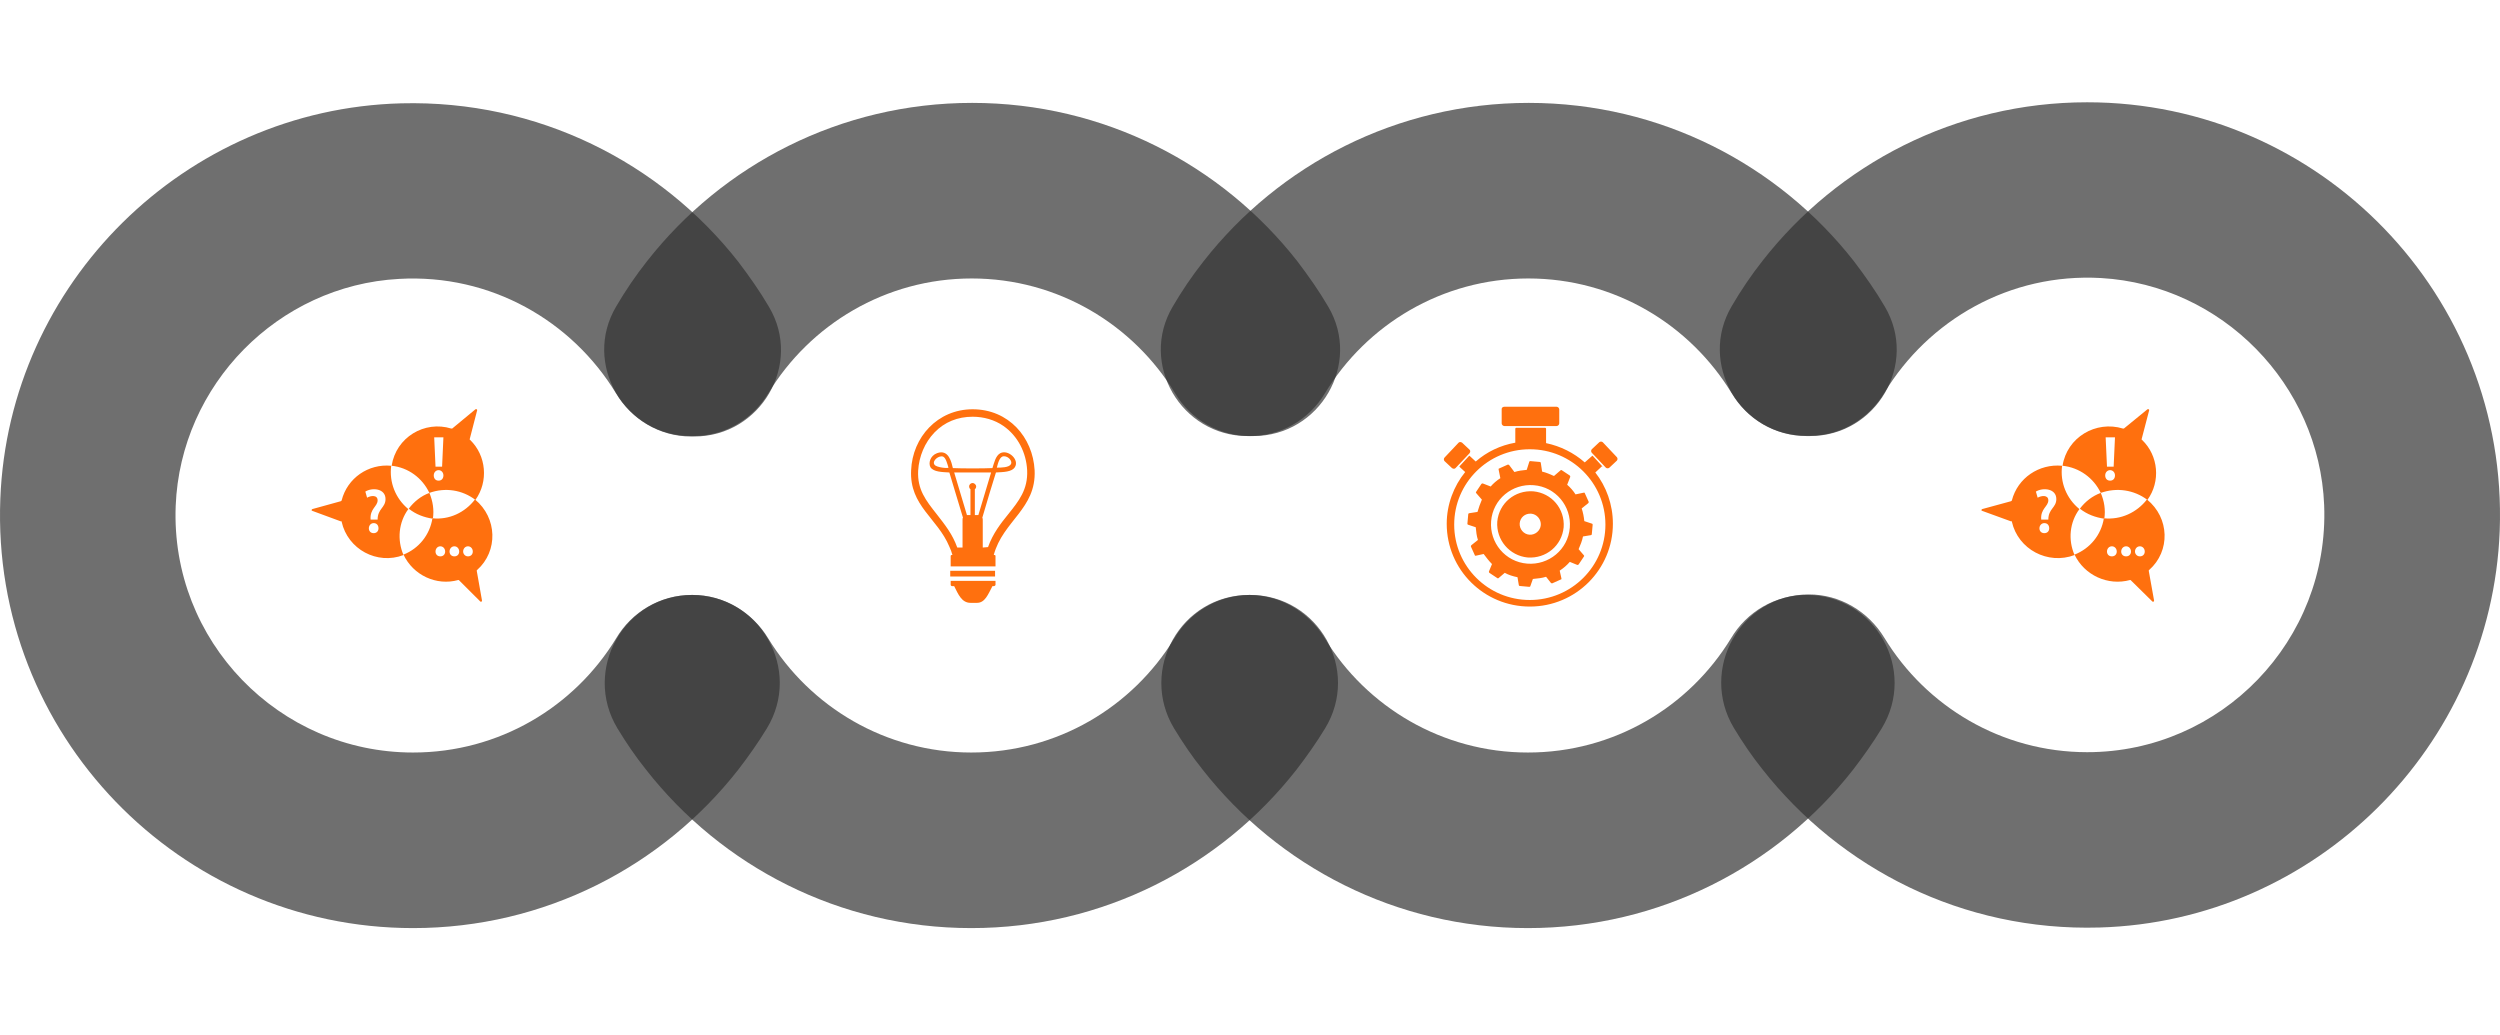
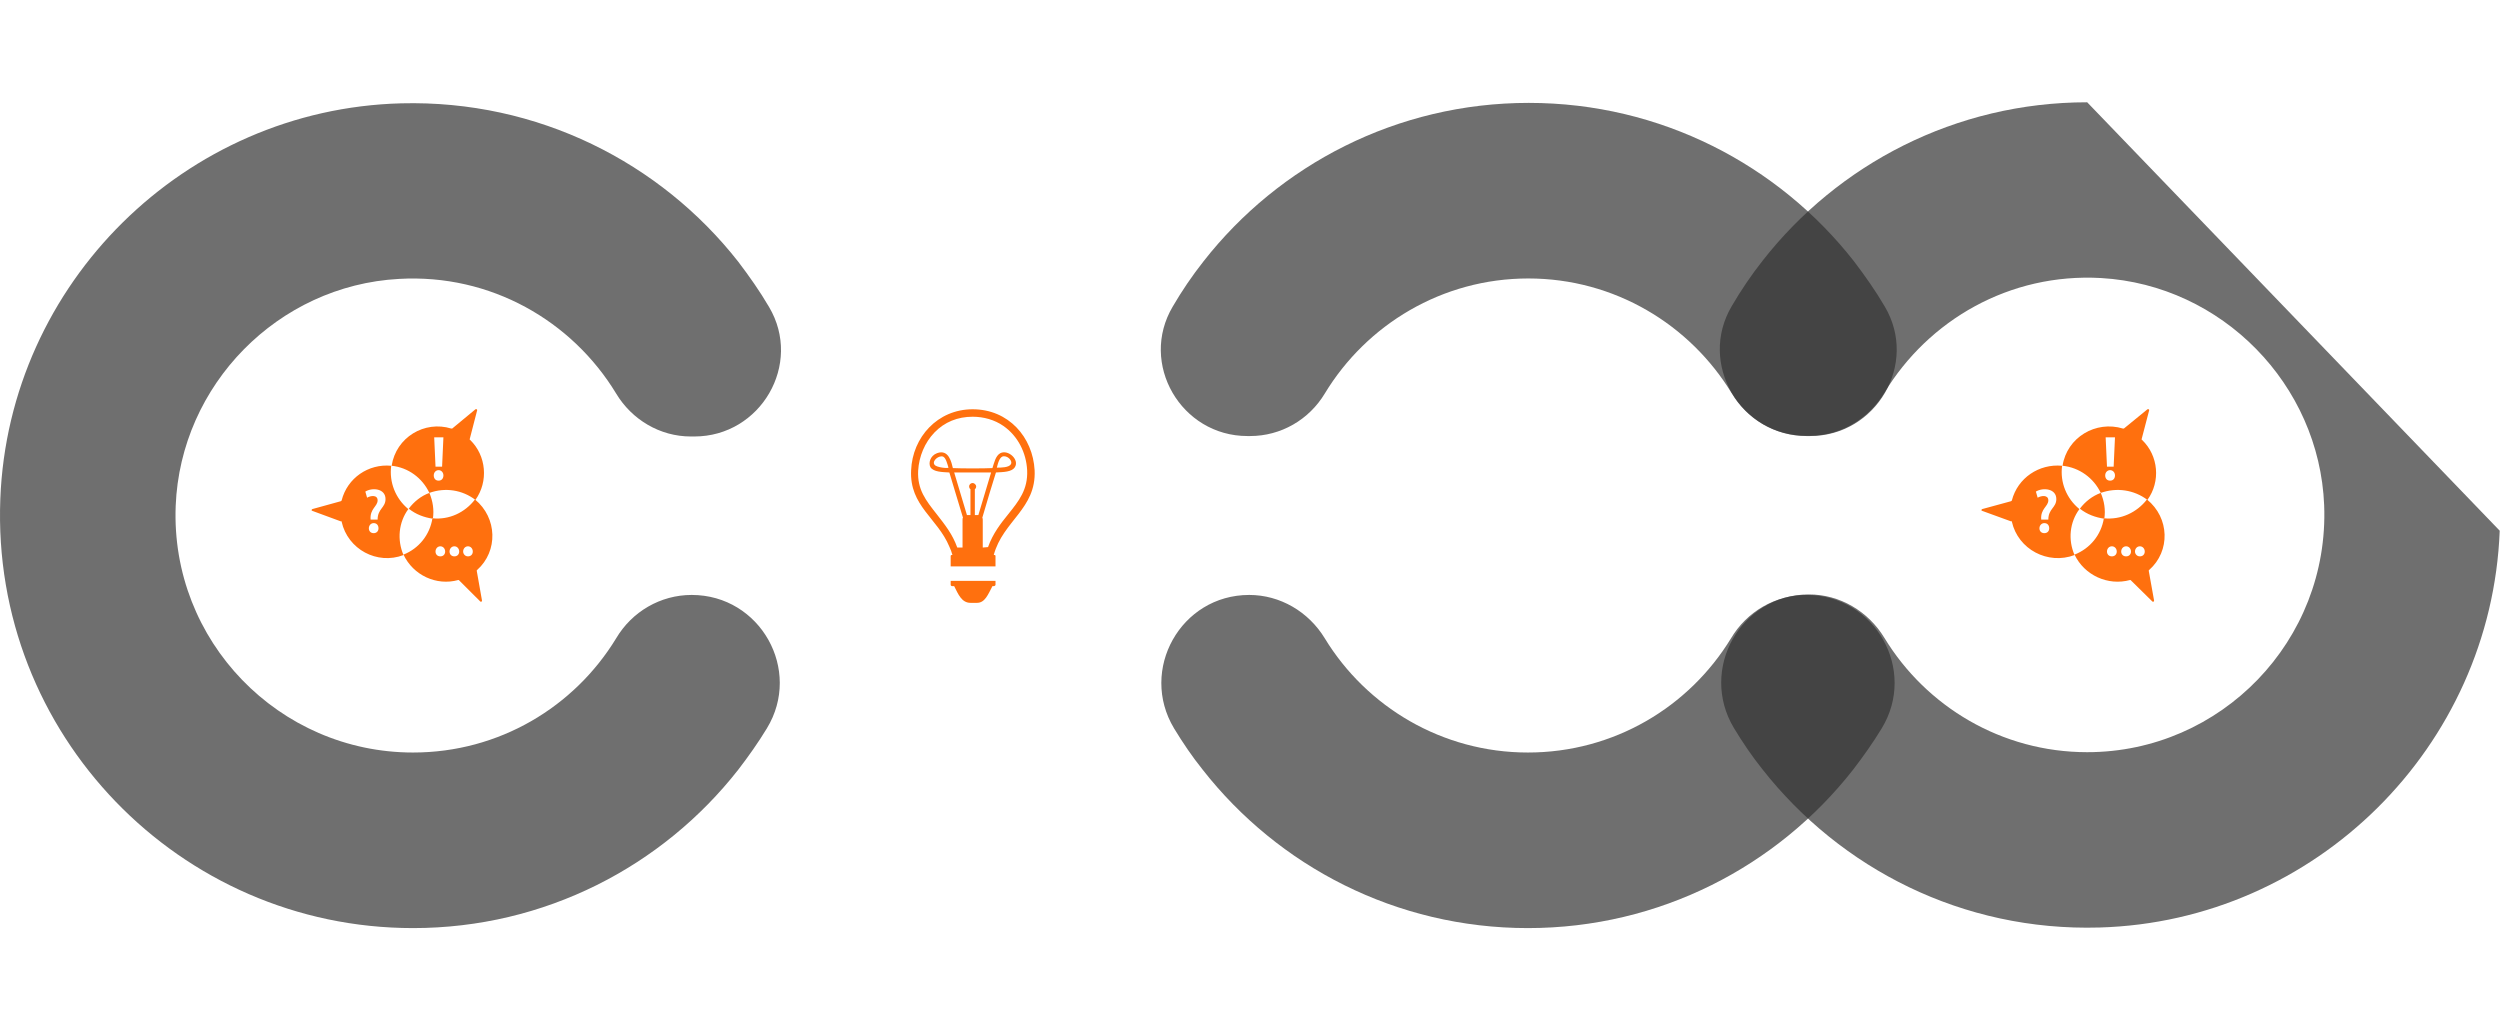
<svg xmlns="http://www.w3.org/2000/svg" width="1051" height="435" viewBox="0 0 1051 435" fill="none">
  <g opacity="0.7" filter="url(#filter0_b_896_265)">
    <path d="M290.793 250.113C277.674 250.113 265.663 257.125 259.011 268.382C241.457 297.168 209.86 316.359 173.644 316.359C117.286 316.359 71.646 269.489 73.863 212.654C75.896 161.724 116.917 120.02 167.731 117.252C206.35 115.038 240.534 134.967 259.011 165.414C265.663 176.486 277.489 183.498 290.424 183.498H291.902C319.804 183.498 337.542 153.051 323.314 129.062C319.434 122.419 314.999 116.145 310.38 110.055C277.674 68.352 226.121 41.964 168.655 43.44C77.744 45.839 3.647 119.097 0.137 209.701C-3.744 308.609 75.526 390.171 173.644 390.171C229.077 390.171 278.598 364.153 310.38 323.556C314.63 318.02 318.695 312.3 322.391 306.21C337.358 281.668 319.619 250.113 290.793 250.113Z" fill="#323232" />
  </g>
  <g opacity="0.7" filter="url(#filter1_b_896_265)">
-     <path d="M291.543 183.313C304.478 183.313 316.304 176.486 322.956 165.414C340.51 136.443 372.292 117.067 408.508 117.067C444.725 117.067 476.507 136.443 494.061 165.414C500.713 176.486 512.538 183.313 525.473 183.313H526.951C554.853 183.313 572.592 152.866 558.364 128.877C554.483 122.234 550.049 115.96 545.429 109.871C513.647 69.274 464.126 43.255 408.693 43.255C353.259 43.255 303.739 69.274 271.957 109.871C267.153 115.96 262.903 122.234 259.022 128.877C244.794 152.866 262.533 183.313 290.435 183.313H291.543ZM525.473 250.113C512.354 250.113 500.343 257.125 493.691 268.382C476.137 297.168 444.54 316.359 408.323 316.359C372.292 316.359 340.51 297.168 322.956 268.382C316.119 257.125 304.108 250.113 291.174 250.113C262.348 250.113 244.794 281.668 259.577 306.21C263.272 312.3 267.153 318.02 271.587 323.556C303.369 364.153 352.89 390.171 408.323 390.171C463.757 390.171 513.278 364.153 545.06 323.556C549.309 318.02 553.375 312.3 557.07 306.21C572.037 281.668 554.298 250.113 525.473 250.113Z" fill="#323232" />
-   </g>
+     </g>
  <g opacity="0.7" filter="url(#filter2_b_896_265)">
    <path d="M525.543 183.313C538.478 183.313 550.304 176.486 556.956 165.414C574.51 136.443 606.292 117.067 642.508 117.067C678.725 117.067 710.507 136.443 728.061 165.414C734.713 176.486 746.539 183.313 759.473 183.313H760.951C788.853 183.313 806.592 152.866 792.364 128.877C788.483 122.234 784.049 115.96 779.429 109.871C747.647 69.274 698.126 43.255 642.693 43.255C587.259 43.255 537.739 69.274 505.957 109.871C501.153 115.96 496.903 122.234 493.022 128.877C478.794 152.866 496.533 183.313 524.435 183.313H525.543ZM759.473 250.113C746.354 250.113 734.343 257.125 727.691 268.382C710.137 297.168 678.54 316.359 642.323 316.359C606.292 316.359 574.51 297.168 556.956 268.382C550.119 257.125 538.108 250.113 525.174 250.113C496.348 250.113 478.794 281.668 493.577 306.21C497.272 312.3 501.153 318.02 505.587 323.556C537.369 364.153 586.89 390.171 642.323 390.171C697.757 390.171 747.278 364.153 779.06 323.556C783.309 318.02 787.375 312.3 791.07 306.21C806.037 281.668 788.298 250.113 759.473 250.113Z" fill="#323232" />
  </g>
  <g opacity="0.7" filter="url(#filter3_b_896_265)">
-     <path d="M877.453 43C822.106 43 772.662 69.047 740.929 109.688C736.132 115.784 731.889 122.065 728.014 128.715C713.809 152.731 731.52 183.211 759.378 183.211H760.854C773.769 183.211 785.576 176.191 792.218 165.108C810.667 134.627 844.798 114.676 883.357 116.893C934.092 119.848 975.05 161.598 977.079 212.399C979.293 269.296 933.723 316.218 877.453 316.218C841.477 316.218 809.745 297.006 792.218 268.188C785.392 256.919 773.4 249.899 760.485 249.899C731.704 249.899 714.178 281.488 728.937 306.058C732.627 312.154 736.501 317.881 740.929 323.422C773.769 365.172 825.057 391.588 882.619 389.926C973.389 387.34 1047.37 314.001 1050.88 223.113C1054.57 124.467 975.419 43 877.453 43Z" fill="#323232" />
+     <path d="M877.453 43C822.106 43 772.662 69.047 740.929 109.688C736.132 115.784 731.889 122.065 728.014 128.715C713.809 152.731 731.52 183.211 759.378 183.211H760.854C773.769 183.211 785.576 176.191 792.218 165.108C810.667 134.627 844.798 114.676 883.357 116.893C934.092 119.848 975.05 161.598 977.079 212.399C979.293 269.296 933.723 316.218 877.453 316.218C841.477 316.218 809.745 297.006 792.218 268.188C785.392 256.919 773.4 249.899 760.485 249.899C731.704 249.899 714.178 281.488 728.937 306.058C732.627 312.154 736.501 317.881 740.929 323.422C773.769 365.172 825.057 391.588 882.619 389.926C973.389 387.34 1047.37 314.001 1050.88 223.113Z" fill="#323232" />
  </g>
  <path d="M418.511 233.69C418.511 233.506 418.326 233.321 418.141 233.321H417.772C421.652 218.928 435.695 213.945 434.956 197.707C434.217 183.867 424.054 172.057 408.902 172.057C394.12 172.057 383.587 183.867 383.033 197.707C382.294 212.654 394.12 217.821 399.109 229.815C399.663 230.922 400.033 232.029 400.402 233.321H400.033C399.848 233.321 399.663 233.506 399.663 233.69V238.119H418.511V233.69ZM413.152 230.184V218.559C413.152 218.19 413.152 218.005 412.967 217.636C414.63 211.916 417.772 201.397 418.695 198.629C421.837 198.445 425.347 198.445 426.641 196.415C428.673 193.278 423.869 188.849 420.543 190.51C418.511 191.617 417.956 194.57 417.217 196.784C413.522 196.969 404.283 196.969 400.587 196.784C400.033 194.57 398.924 188.665 393.935 190.51C390.979 191.617 390.24 194.754 391.163 196.415C392.457 198.445 396.152 198.445 399.109 198.629C401.326 205.826 402.435 209.886 404.837 217.636C404.652 217.821 404.652 218.19 404.652 218.559V230.184H402.435C400.402 224.464 397.076 220.404 393.935 216.344C389.131 210.255 385.62 205.826 385.99 197.891C386.359 191.802 388.761 186.081 392.826 181.837C397.076 177.408 402.62 175.194 408.902 175.194C413.522 175.194 418.141 176.486 421.837 179.069C427.934 183.313 431.445 190.326 431.815 197.707C432.184 205.826 428.304 210.624 423.869 216.16C420.728 220.035 417.402 224.279 415.369 229.999L413.152 230.184ZM407.424 204.534C407.424 204.903 407.609 205.457 407.978 205.642V216.529H406.685H406.5C405.207 212.285 401.881 201.028 401.141 198.629C403.913 198.629 414.076 198.629 416.663 198.629C415.739 201.582 412.967 210.993 411.304 216.529C411.304 216.529 411.304 216.529 411.119 216.529H409.826V205.642C410.196 205.457 410.38 204.903 410.38 204.534C410.38 203.796 409.641 203.058 408.902 203.058C408.163 203.058 407.424 203.612 407.424 204.534ZM419.065 196.6C419.619 194.385 420.358 191.802 422.021 191.802C424.239 191.802 425.717 194.201 424.978 195.123C424.239 196.6 420.728 196.6 419.065 196.6C419.065 196.784 419.065 196.784 419.065 196.6ZM392.826 195.308C391.718 193.647 394.859 191.248 396.522 191.986C397.631 192.54 398.185 194.754 398.739 196.6C398.739 196.969 393.566 196.6 392.826 195.308Z" fill="#FF700E" />
-   <path d="M418.326 239.964H399.479V242.363H418.326V239.964Z" fill="#FF700E" />
  <path d="M417.217 246.423H417.771C418.141 246.423 418.511 246.054 418.511 245.869V244.208H399.663V245.869C399.663 246.238 400.033 246.423 400.402 246.423H401.141C402.804 249.744 404.283 253.435 407.978 253.435H410.75C414.076 253.435 415.369 249.929 417.217 246.423Z" fill="#FF700E" />
  <path fill-rule="evenodd" clip-rule="evenodd" d="M892.501 180.168C892.688 180.168 892.874 180.168 892.874 180.168L902.776 172.072C903.149 171.888 903.523 172.072 903.523 172.44L900.347 184.584C900.347 184.768 900.347 184.952 900.534 184.952C907.446 191.576 908.38 202.432 902.776 210.16C897.171 205.928 889.885 204.824 883.16 207.216C880.171 200.96 874.193 196.544 867.094 195.808C868.962 183.848 881.105 176.672 892.501 180.168ZM883.16 207.216C879.61 208.504 876.621 210.896 874.38 213.84C877.369 216.232 880.918 217.52 884.654 218.072C885.215 214.392 884.654 210.712 883.16 207.216ZM903.523 239.6C903.336 239.784 903.336 239.784 903.336 239.968L905.578 252.48C905.578 252.848 905.204 253.216 904.831 252.848L895.863 244.016C895.677 243.832 895.677 243.832 895.49 243.832C886.149 246.408 876.248 241.808 872.138 233.16C878.676 230.584 883.347 224.88 884.468 217.888C891.567 218.624 898.292 215.496 902.589 209.976C912.116 217.704 912.49 231.688 903.523 239.6ZM899.6 233.896C900.907 233.896 901.655 232.976 901.655 231.872C901.655 230.584 900.721 229.664 899.6 229.664C898.479 229.664 897.545 230.584 897.545 231.872C897.545 232.792 898.292 233.896 899.6 233.896ZM893.808 233.896C895.116 233.896 895.863 232.976 895.863 231.872C895.863 230.584 894.929 229.664 893.808 229.664C892.688 229.664 891.753 230.584 891.753 231.872C891.753 232.976 892.501 233.896 893.808 233.896ZM887.83 233.896C889.138 233.896 889.885 232.976 889.885 231.872C889.885 230.584 888.951 229.664 887.83 229.664C886.709 229.664 885.775 230.584 885.775 231.872C885.775 232.976 886.523 233.896 887.83 233.896ZM845.797 219.36C848.412 230.952 860.929 237.576 872.138 233.344C869.336 226.904 870.083 219.544 874.193 214.024C868.775 209.608 865.973 202.8 866.907 195.808C857.193 194.888 848.225 200.96 845.797 210.344C845.797 210.528 845.61 210.528 845.423 210.712L833.28 214.024C832.907 214.208 832.907 214.76 833.28 214.76L845.423 219.176C845.61 218.992 845.797 219.176 845.797 219.36ZM861.116 218.44H858.127C857.753 213.84 861.116 212.92 861.116 210.344C861.116 207.952 858.127 208.32 856.632 209.24L855.885 206.664C858.874 204.824 864.478 205.376 864.478 209.792C864.478 213.472 861.116 213.84 861.116 218.44ZM859.434 224.144C858.127 224.144 857.379 223.224 857.379 222.12C857.379 220.832 858.314 219.912 859.434 219.912C860.742 219.912 861.489 220.832 861.489 222.12C861.489 223.224 860.742 224.144 859.434 224.144ZM885.215 183.848L885.775 196.176H888.578L889.138 183.848H885.215ZM887.083 202.064C888.391 202.064 889.138 201.144 889.138 199.856C889.138 198.568 888.204 197.648 887.083 197.648C885.962 197.648 885.028 198.568 885.028 199.856C885.028 201.144 885.775 202.064 887.083 202.064Z" fill="#FF700E" />
  <path fill-rule="evenodd" clip-rule="evenodd" d="M189.728 180.168C189.912 180.168 190.097 180.168 190.097 180.168L199.869 172.072C200.238 171.888 200.607 172.072 200.607 172.44L197.472 184.584C197.472 184.768 197.472 184.952 197.657 184.952C204.479 191.576 205.401 202.432 199.869 210.16C194.338 205.928 187.147 204.824 180.509 207.216C177.558 200.96 171.658 196.544 164.651 195.808C166.495 183.848 178.48 176.672 189.728 180.168ZM180.509 207.216C177.005 208.504 174.055 210.896 171.842 213.84C174.792 216.232 178.296 217.52 181.984 218.072C182.537 214.392 181.984 210.712 180.509 207.216ZM200.607 239.6C200.423 239.784 200.423 239.784 200.423 239.968L202.635 252.48C202.635 252.848 202.266 253.216 201.898 252.848L193.047 244.016C192.863 243.832 192.863 243.832 192.678 243.832C183.459 246.408 173.686 241.808 169.63 233.16C176.083 230.584 180.693 224.88 181.799 217.888C188.806 218.624 195.444 215.496 199.685 209.976C209.089 217.704 209.458 231.688 200.607 239.6ZM196.735 233.896C198.026 233.896 198.763 232.976 198.763 231.872C198.763 230.584 197.841 229.664 196.735 229.664C195.628 229.664 194.707 230.584 194.707 231.872C194.707 232.792 195.444 233.896 196.735 233.896ZM191.019 233.896C192.309 233.896 193.047 232.976 193.047 231.872C193.047 230.584 192.125 229.664 191.019 229.664C189.912 229.664 188.99 230.584 188.99 231.872C188.99 232.976 189.728 233.896 191.019 233.896ZM185.118 233.896C186.409 233.896 187.147 232.976 187.147 231.872C187.147 230.584 186.225 229.664 185.118 229.664C184.012 229.664 183.09 230.584 183.09 231.872C183.09 232.976 183.828 233.896 185.118 233.896ZM143.631 219.36C146.212 230.952 158.566 237.576 169.63 233.344C166.864 226.904 167.601 219.544 171.658 214.024C166.311 209.608 163.545 202.8 164.467 195.808C154.878 194.888 146.028 200.96 143.631 210.344C143.631 210.528 143.446 210.528 143.262 210.712L131.277 214.024C130.908 214.208 130.908 214.76 131.277 214.76L143.262 219.176C143.446 218.992 143.631 219.176 143.631 219.36ZM158.751 218.44H155.8C155.432 213.84 158.751 212.92 158.751 210.344C158.751 207.952 155.8 208.32 154.325 209.24L153.588 206.664C156.538 204.824 162.07 205.376 162.07 209.792C162.07 213.472 158.751 213.84 158.751 218.44ZM157.091 224.144C155.8 224.144 155.063 223.224 155.063 222.12C155.063 220.832 155.985 219.912 157.091 219.912C158.382 219.912 159.119 220.832 159.119 222.12C159.119 223.224 158.382 224.144 157.091 224.144ZM182.537 183.848L183.09 196.176H185.856L186.409 183.848H182.537ZM184.381 202.064C185.671 202.064 186.409 201.144 186.409 199.856C186.409 198.568 185.487 197.648 184.381 197.648C183.274 197.648 182.352 198.568 182.352 199.856C182.352 201.144 183.09 202.064 184.381 202.064Z" fill="#FF700E" />
-   <path fill-rule="evenodd" clip-rule="evenodd" d="M629.454 219.263C630.194 211.526 636.847 206 644.609 206.553C652.371 207.289 657.915 213.921 657.361 221.658C656.622 229.395 649.968 234.921 642.206 234.368C634.629 233.632 628.9 227 629.454 219.263ZM673.624 196.053L669.558 191.632H669.373L666.232 194.395C661.611 190.342 656.067 187.579 649.968 186.289V180.211C649.968 180.026 649.784 179.842 649.599 179.842H637.401C637.216 179.842 637.032 180.026 637.032 180.211V186.105C630.748 187.211 625.019 189.974 620.399 194.026L617.811 191.632H617.627L613.561 196.053V196.237L615.963 198.447C611.158 204.342 608.201 212.079 608.201 220.184C608.201 239.526 623.91 255 643.13 255C662.535 255 678.059 239.342 678.059 220.184C678.059 212.079 675.287 204.526 670.667 198.632L673.624 195.868C673.809 196.237 673.809 196.053 673.624 196.053ZM643.13 188.868C625.573 188.868 611.343 203.053 611.343 220.553C611.343 238.053 625.573 252.237 643.13 252.237C660.687 252.237 674.918 238.053 674.918 220.553C674.918 203.053 660.687 188.868 643.13 188.868ZM679.723 192.184C680.092 192.553 680.092 193.289 679.723 193.658L676.581 196.605C676.211 196.974 675.472 196.974 675.103 196.605L669.189 190.342C668.819 189.974 668.819 189.237 669.189 188.868L672.33 185.921C672.7 185.553 673.439 185.553 673.809 185.921L679.723 192.184ZM607.277 192.368L613.191 186.105C613.561 185.737 614.115 185.737 614.67 186.105L617.811 189.053C618.181 189.421 618.181 189.974 617.811 190.526L611.897 196.789C611.528 197.158 610.973 197.158 610.419 196.789L607.277 193.842C606.908 193.474 606.908 192.737 607.277 192.368ZM632.411 171H654.404C654.958 171 655.513 171.553 655.513 172.105V178C655.513 178.553 654.958 179.105 654.404 179.105H632.411C631.857 179.105 631.303 178.553 631.303 178V171.921C631.303 171.368 631.857 171 632.411 171ZM638.88 220C638.695 222.395 640.543 224.605 642.946 224.789C645.348 224.974 647.566 223.132 647.751 220.737C647.935 218.342 646.087 216.132 643.685 215.947C641.097 215.763 639.065 217.605 638.88 220ZM621.138 215.211L617.627 215.763C617.442 215.763 617.257 215.947 617.257 216.132L616.887 220.184C616.887 220.368 617.072 220.553 617.072 220.553L620.399 221.658C620.584 223.5 620.768 225.342 621.323 227L618.551 229.211C618.366 229.395 618.366 229.579 618.366 229.763L620.029 233.447C620.029 233.632 620.214 233.632 620.399 233.632L623.725 232.895C624.834 234.368 625.943 235.842 627.237 237.132L625.943 240.263C625.943 240.447 625.943 240.632 626.128 240.816L629.454 243.026C629.639 243.211 629.824 243.211 630.009 243.026L632.596 240.816C634.259 241.737 636.108 242.289 637.956 242.658L638.51 245.974C638.51 246.158 638.695 246.342 638.88 246.342L642.946 246.711C643.13 246.711 643.315 246.526 643.315 246.526L644.424 243.395C646.272 243.211 648.305 243.026 649.968 242.474L652.001 245.053C652.186 245.237 652.371 245.237 652.556 245.237L656.252 243.579C656.437 243.579 656.437 243.395 656.437 243.211L655.697 239.895C657.361 238.789 658.654 237.684 659.948 236.211L663.09 237.5C663.275 237.5 663.459 237.5 663.644 237.316L665.862 234C666.047 233.816 666.047 233.632 665.862 233.447L663.644 230.868C664.384 229.211 665.123 227.368 665.492 225.526L668.819 224.974C669.004 224.974 669.189 224.789 669.189 224.605L669.558 220.553C669.558 220.368 669.373 220.184 669.373 220.184L666.047 219.079C665.862 217.237 665.492 215.395 664.938 213.737L667.71 211.526C667.895 211.342 667.895 211.158 667.895 210.974L666.232 207.289C666.232 207.105 666.047 207.105 665.862 207.105L662.351 207.842C661.427 206.368 660.133 204.895 658.839 203.789L660.133 200.474C660.133 200.289 660.133 200.105 659.948 199.921L656.622 197.711C656.437 197.526 656.252 197.526 656.067 197.711L653.295 200.105C651.632 199.368 649.968 198.632 648.305 198.263L647.751 194.579C647.751 194.395 647.566 194.211 647.381 194.211L643.315 193.842C643.13 193.842 642.946 194.026 642.946 194.026L641.837 197.526C639.989 197.711 638.325 197.895 636.662 198.447L634.444 195.5C634.259 195.316 634.075 195.316 633.89 195.316L630.194 196.974C630.009 196.974 630.009 197.158 630.009 197.342L630.748 201.026C629.27 201.947 627.791 203.237 626.682 204.526L623.356 203.237C623.171 203.237 622.986 203.237 622.801 203.421L620.584 206.737C620.399 206.921 620.399 207.105 620.584 207.289L622.986 210.053C622.247 211.711 621.692 213.368 621.138 215.211ZM626.867 219.079C626.128 228.105 632.781 236.211 642.022 236.947C651.077 237.684 659.209 231.053 659.948 221.842C660.687 212.816 654.034 204.711 644.794 203.974C635.738 203.237 627.606 209.868 626.867 219.079Z" fill="#FF700E" />
  <path d="M285 384.088L326.473 401.683L321.383 408.047C350.792 424.893 385.29 432.192 419.223 428.636C456.549 424.893 491.612 408.234 518.193 381.842C519.324 380.719 521.021 380.719 522.152 381.842C523.283 382.965 523.283 384.65 522.152 385.773C494.629 413.101 458.245 430.321 419.788 434.064C414.133 434.626 408.477 435 402.822 435C373.036 435 343.628 427.139 317.802 412.352L311.958 419.652L285 384.088Z" fill="white" />
  <path d="M764 384.088L805.473 401.683L800.383 408.047C829.792 424.893 864.29 432.192 898.223 428.636C935.549 424.893 970.612 408.234 997.193 381.842C998.324 380.719 1000.02 380.719 1001.15 381.842C1002.28 382.965 1002.28 384.65 1001.15 385.773C973.629 413.101 937.245 430.321 898.788 434.064C893.133 434.626 887.477 435 881.822 435C852.036 435 822.628 427.139 796.802 412.352L790.958 419.652L764 384.088Z" fill="white" />
  <path d="M754 51.183L727.042 15.313L721.198 22.637C690.659 4.984 654.653 -2.715 619.212 0.853C580.566 4.797 544.183 21.886 516.848 49.305C515.717 50.432 515.717 52.122 516.848 53.249C517.414 53.812 518.168 54 518.922 54C519.676 54 520.43 53.812 520.996 53.249C547.576 26.769 582.828 10.055 619.966 6.299C653.899 2.919 688.397 10.243 717.805 26.957L712.715 33.342L754 51.183Z" fill="white" />
-   <path d="M288 51.183L261.042 15.313L255.198 22.637C224.659 4.984 188.653 -2.715 153.212 0.853C114.566 4.797 78.183 21.886 50.848 49.305C49.717 50.432 49.717 52.122 50.848 53.249C51.414 53.812 52.168 54 52.922 54C53.676 54 54.43 53.812 54.996 53.249C81.576 26.769 116.828 10.055 153.966 6.299C187.899 2.919 222.397 10.243 251.805 26.957L246.715 33.342L288 51.183Z" fill="white" />
  <defs>
    <filter id="filter0_b_896_265" x="-4" y="39.381" width="336.337" height="354.79" filterUnits="userSpaceOnUse" color-interpolation-filters="sRGB">
      <feFlood flood-opacity="0" result="BackgroundImageFix" />
      <feGaussianBlur in="BackgroundImageFix" stdDeviation="2" />
      <feComposite in2="SourceAlpha" operator="in" result="effect1_backgroundBlur_896_265" />
      <feBlend mode="normal" in="SourceGraphic" in2="effect1_backgroundBlur_896_265" result="shape" />
    </filter>
    <filter id="filter1_b_896_265" x="250" y="39.255" width="317.386" height="354.916" filterUnits="userSpaceOnUse" color-interpolation-filters="sRGB">
      <feFlood flood-opacity="0" result="BackgroundImageFix" />
      <feGaussianBlur in="BackgroundImageFix" stdDeviation="2" />
      <feComposite in2="SourceAlpha" operator="in" result="effect1_backgroundBlur_896_265" />
      <feBlend mode="normal" in="SourceGraphic" in2="effect1_backgroundBlur_896_265" result="shape" />
    </filter>
    <filter id="filter2_b_896_265" x="484" y="39.255" width="317.386" height="354.916" filterUnits="userSpaceOnUse" color-interpolation-filters="sRGB">
      <feFlood flood-opacity="0" result="BackgroundImageFix" />
      <feGaussianBlur in="BackgroundImageFix" stdDeviation="2" />
      <feComposite in2="SourceAlpha" operator="in" result="effect1_backgroundBlur_896_265" />
      <feBlend mode="normal" in="SourceGraphic" in2="effect1_backgroundBlur_896_265" result="shape" />
    </filter>
    <filter id="filter3_b_896_265" x="719" y="39" width="336" height="355" filterUnits="userSpaceOnUse" color-interpolation-filters="sRGB">
      <feFlood flood-opacity="0" result="BackgroundImageFix" />
      <feGaussianBlur in="BackgroundImageFix" stdDeviation="2" />
      <feComposite in2="SourceAlpha" operator="in" result="effect1_backgroundBlur_896_265" />
      <feBlend mode="normal" in="SourceGraphic" in2="effect1_backgroundBlur_896_265" result="shape" />
    </filter>
  </defs>
</svg>